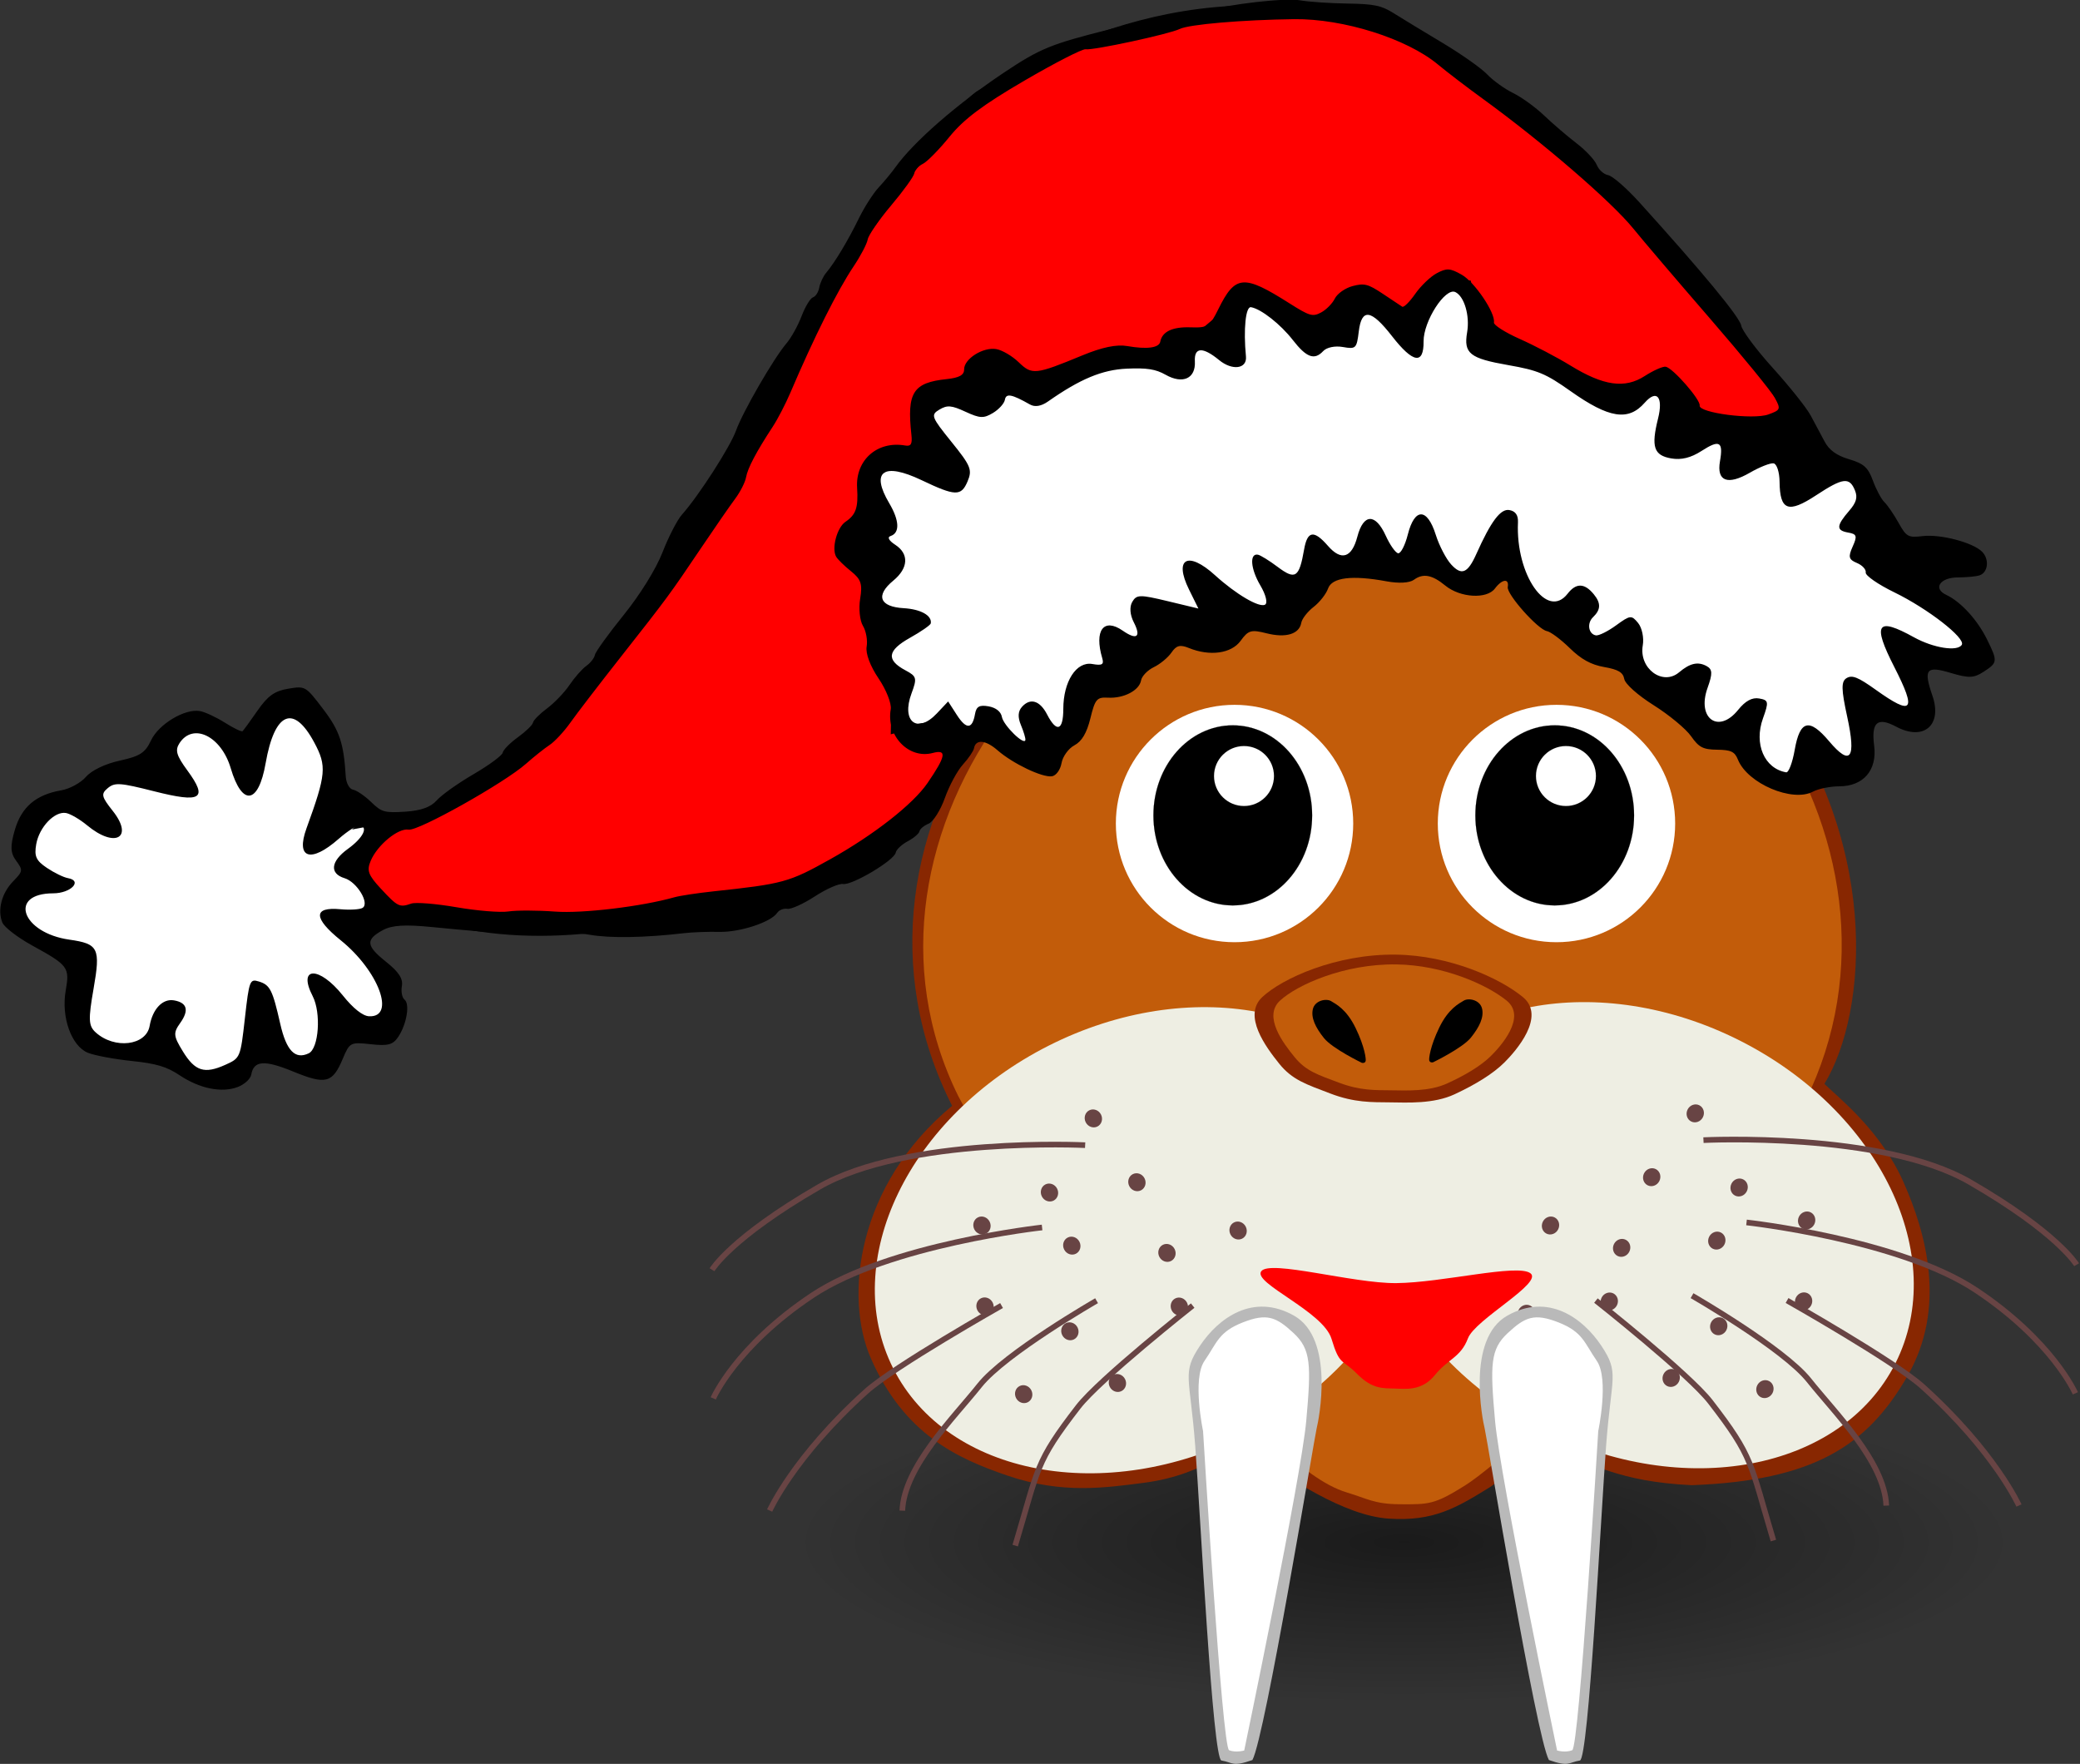
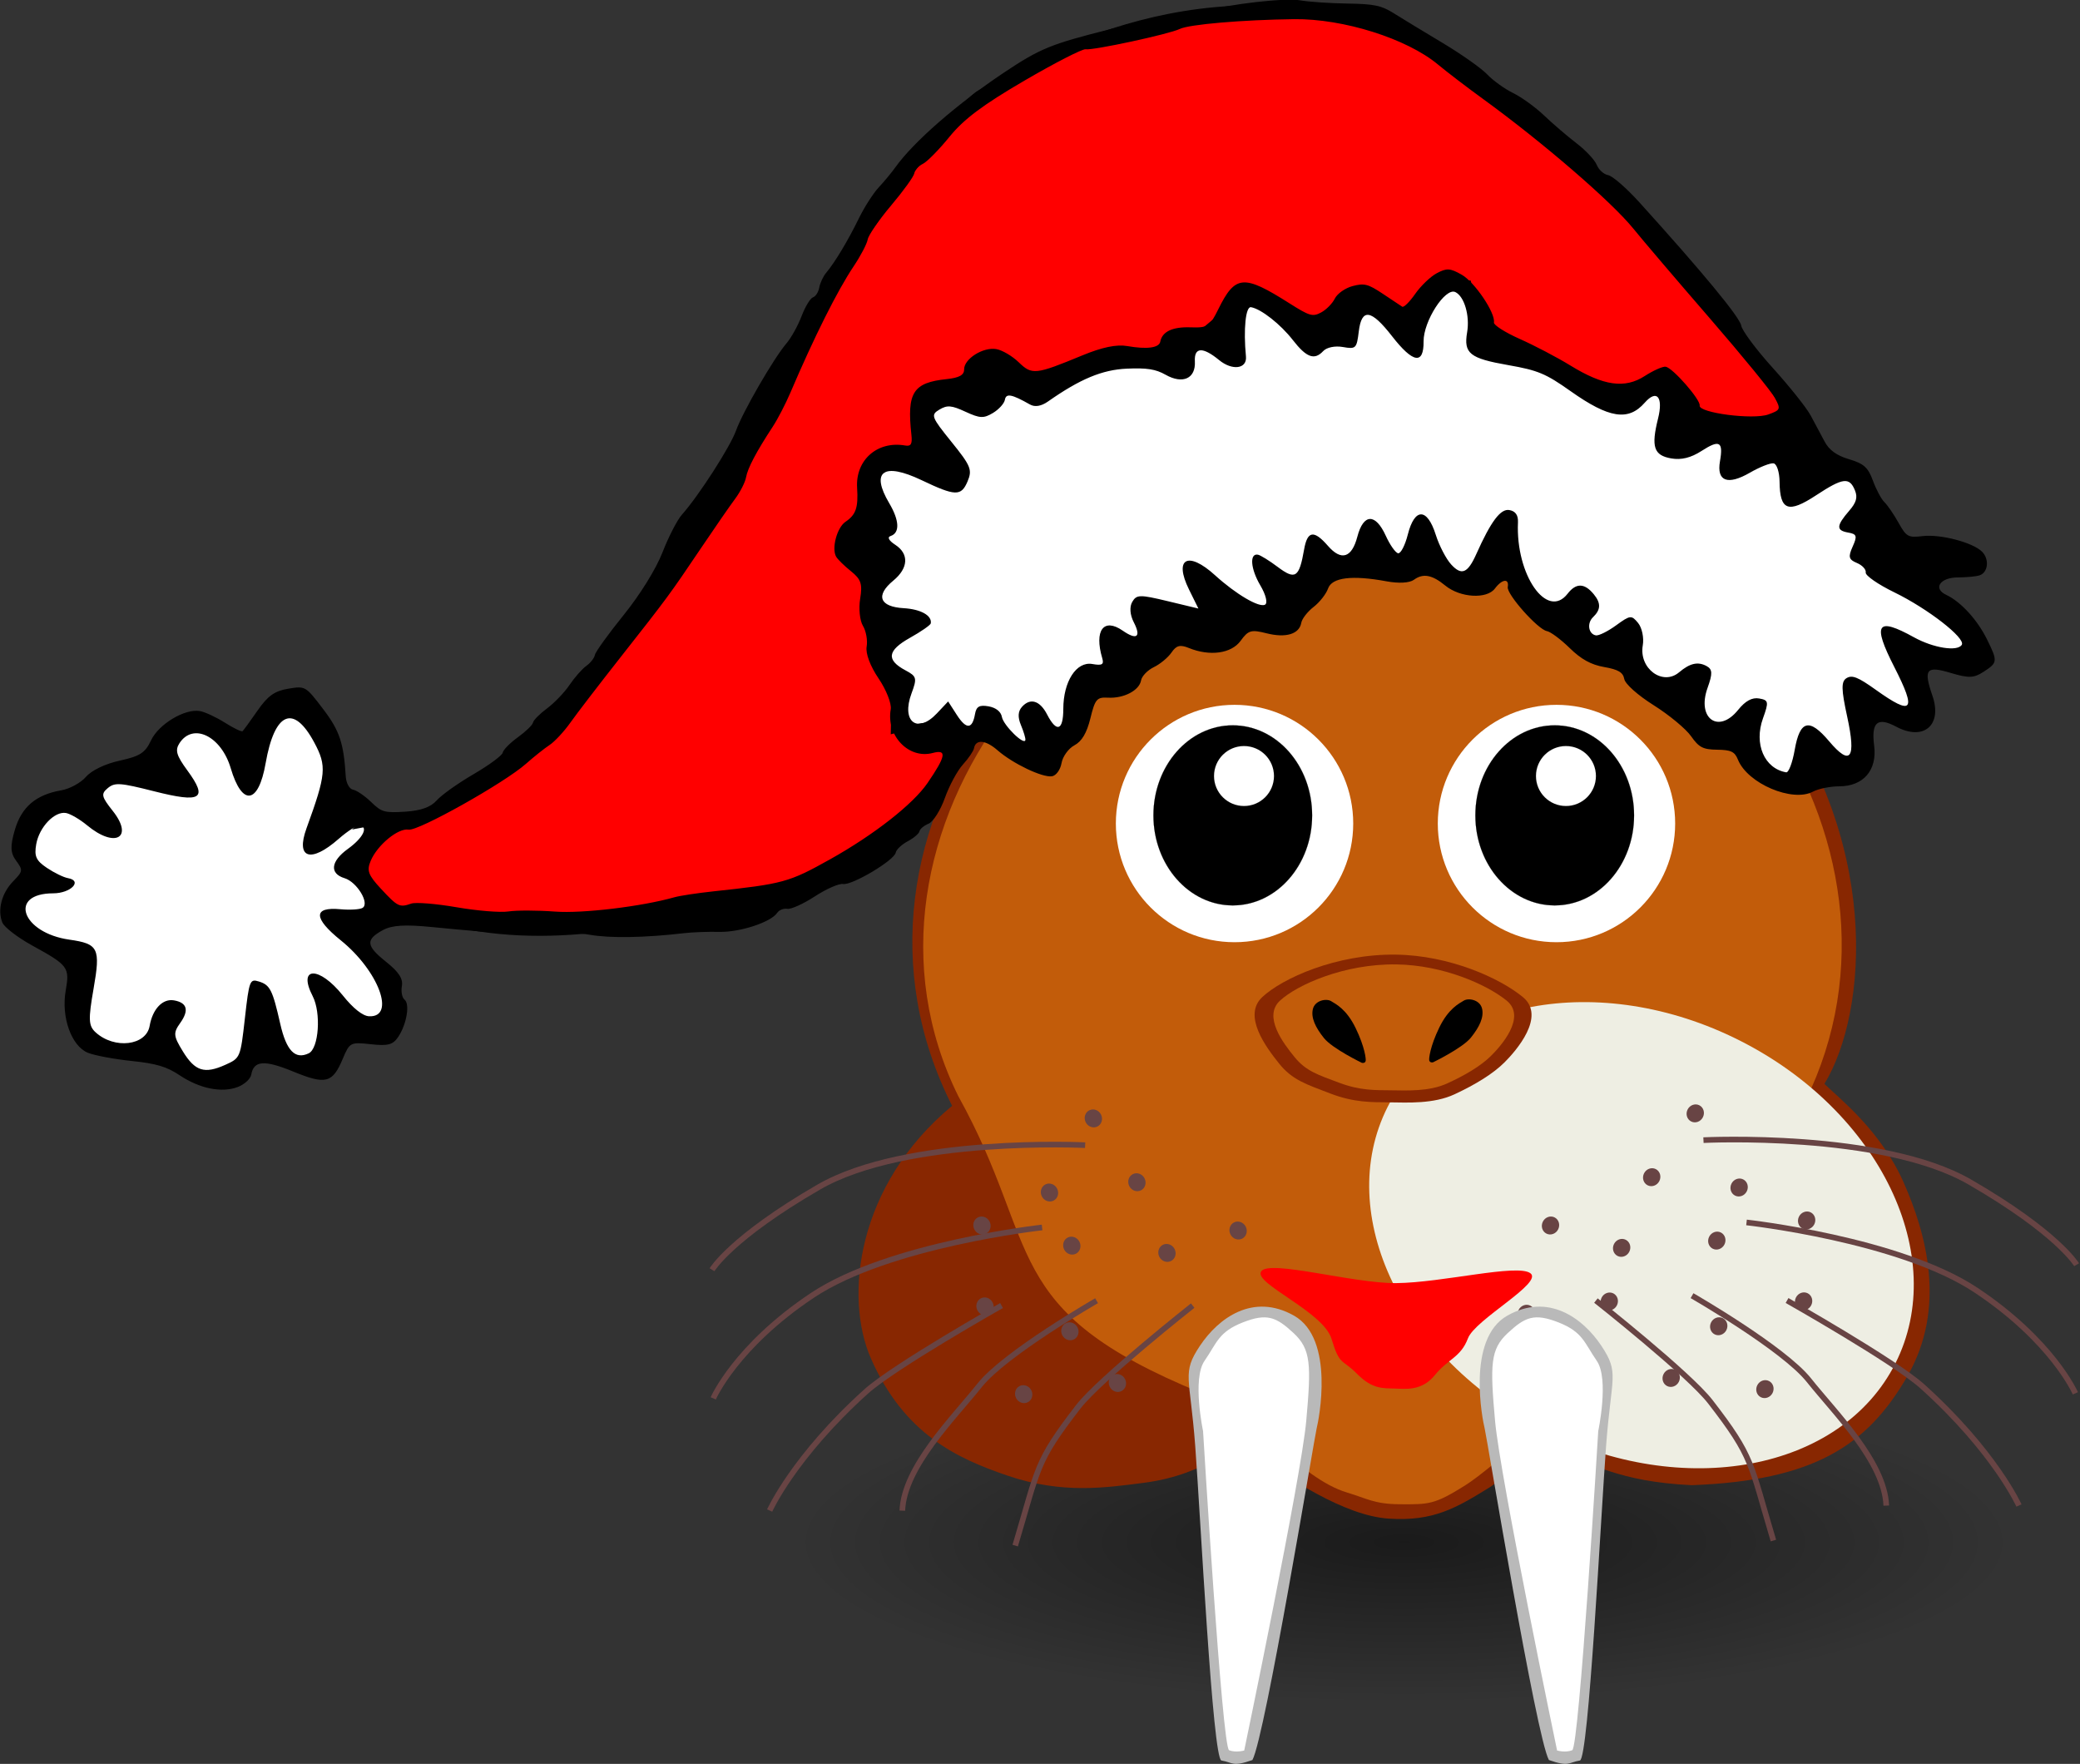
<svg xmlns="http://www.w3.org/2000/svg" id="svg1307" viewBox="0 0 553.69 469.5" version="1.1">
  <rect x="0" y="0" width="553.69" height="469.5" fill="#333333" stroke="none" />
  <defs id="defs1309">
    <radialGradient id="radialGradient3279" gradientUnits="userSpaceOnUse" cy="37.75" cx="-6" gradientTransform="matrix(1 0 0 .268 0 27.638)" r="14">
      <stop id="stop2307-7-6-6-4" offset="0" />
      <stop id="stop2309-1-2-7-0" stop-opacity="0" offset="1" />
    </radialGradient>
  </defs>
  <g id="layer1" transform="translate(-650.35 659.35)">
    <g id="g3201">
      <g id="g4987">
        <path id="path5044-1-8-7-1" opacity=".485" style="color:#000000" d="m8 37.75c0 2.071-6.268 3.75-14 3.75s-14-1.679-14-3.75 6.268-3.75 14-3.75 14 1.679 14 3.75z" fill-rule="evenodd" transform="matrix(11.615 0 0 11.443 1093.8 -680.87)" fill="url(#radialGradient3279)" />
        <path id="path5050-8" style="color:#000000" fill-rule="evenodd" fill="#882701" d="m1136-370.85c4.179 4.049 15.016 12.502 21.077 26.202 5.939 13.425 11.594 33.245 0.984 51.657-10.698 18.565-25.079 27.737-57.323 28.958-20.021-0.946-25.72-5.929-36.656-8.582-13.244-3.213-10.483 5-17.157 9.13-8.907 5.512-14.976 9.13-26.838 8.36-11.862-0.77-26.676-10.715-36.394-17.515-5.434-3.802-10.503 5.678-29.169 8.019-9.761 1.224-21.35 3.04-36.001-1.963-13.363-4.563-27.522-11.024-36.367-31.26-7.088-16.218-3.844-46.012 21.648-67.163-36.655-72.327 26.359-157.74 119.31-160.18 51.07 3.952 79.04 25.364 96.377 47.666 31.965 41.12 28.098 87.658 16.514 106.67z" />
        <path id="path5050-8-0" style="color:#000000" fill-rule="evenodd" fill="#c25c0a" d="m1130.9-366.22c5.864 43.678-27.336 64.376-56.339 76.128-7.933 3.214-26.147 21.081-34.256 26.156-8.109 5.075-9.55 5.036-17.429 4.975-6.701-0.052-8.621-1.524-13.96-3.124-12.69-3.803-24.707-20.727-38.841-26.517-54.203-22.206-42.243-38.7-64.654-79.031-34.013-69.014 29.822-153.54 114.78-153.54 84.954 0 144.72 85.941 110.7 154.96z" />
        <g id="g5058-1-5-0-5" transform="matrix(3.106 0 0 3.106 1131.6 -518.14)">
          <path id="path5060-6-7-9-7" transform="matrix(.178 0 0 .178 -42.905 -80.331)" fill="#fff" d="m177.14 592.36c0 31.559-25.584 57.143-57.143 57.143s-57.143-25.584-57.143-57.143 25.584-57.143 57.143-57.143 57.143 25.584 57.143 57.143z" />
          <path id="path5062-8-8-5-6" stroke-width=".1" stroke="#000" transform="matrix(.119 0 0 .135 -35.976 -55.558)" d="m177.14 592.36c0 31.559-25.584 57.143-57.143 57.143s-57.143-25.584-57.143-57.143 25.584-57.143 57.143-57.143 57.143 25.584 57.143 57.143z" />
          <path id="path5064-5-2-8-1" d="m177.14 592.36c0 31.559-25.584 57.143-57.143 57.143s-57.143-25.584-57.143-57.143 25.584-57.143 57.143-57.143 57.143 25.584 57.143 57.143z" transform="matrix(.045 0 0 .045 -26.134 -5.617)" stroke="#000" stroke-width=".1" fill="#fff" />
        </g>
        <g id="g5066-7-7-9-8" transform="matrix(3.106 0 0 3.106 1045.9 -518.14)">
          <path id="path5068-6-8-0-9" transform="matrix(.178 0 0 .178 -42.905 -80.331)" fill="#fff" d="m177.14 592.36c0 31.559-25.584 57.143-57.143 57.143s-57.143-25.584-57.143-57.143 25.584-57.143 57.143-57.143 57.143 25.584 57.143 57.143z" />
          <path id="path5070-1-0-0-2" stroke-width=".1" stroke="#000" transform="matrix(.119 0 0 .135 -35.976 -55.558)" d="m177.14 592.36c0 31.559-25.584 57.143-57.143 57.143s-57.143-25.584-57.143-57.143 25.584-57.143 57.143-57.143 57.143 25.584 57.143 57.143z" />
          <path id="path5072-8-2-0-7" d="m177.14 592.36c0 31.559-25.584 57.143-57.143 57.143s-57.143-25.584-57.143-57.143 25.584-57.143 57.143-57.143 57.143 25.584 57.143 57.143z" transform="matrix(.045 0 0 .045 -26.134 -5.617)" stroke="#000" stroke-width=".1" fill="#fff" />
        </g>
        <g id="g4554" transform="matrix(.893 -.451 .451 .893 255.82 405.86)">
-           <path id="path3201-7-0-7-9" fill-rule="evenodd" fill="#eeeee3" d="m1031.4-340.5c0 32.024-33.905 58.014-75.682 58.014-41.776 0-75.681-25.99-75.681-58.014s33.905-58.014 75.681-58.014 75.682 25.99 75.682 58.014z" />
          <path id="path4873" transform="translate(332.53 -779.83)" fill="#684444" d="m588.01 416.02c0 1.333-1.021 2.414-2.28 2.414s-2.28-1.081-2.28-2.414 1.021-2.414 2.28-2.414 2.28 1.081 2.28 2.414z" />
          <path id="path4873-8" transform="translate(323.55 -760.25)" fill="#684444" d="m588.01 416.02c0 1.333-1.021 2.414-2.28 2.414s-2.28-1.081-2.28-2.414 1.021-2.414 2.28-2.414 2.28 1.081 2.28 2.414z" />
          <path id="path4873-3" transform="translate(340.72 -744.16)" fill="#684444" d="m588.01 416.02c0 1.333-1.021 2.414-2.28 2.414s-2.28-1.081-2.28-2.414 1.021-2.414 2.28-2.414 2.28 1.081 2.28 2.414z" />
          <path id="path4873-80" transform="translate(322.21 -734.77)" fill="#684444" d="m588.01 416.02c0 1.333-1.021 2.414-2.28 2.414s-2.28-1.081-2.28-2.414 1.021-2.414 2.28-2.414 2.28 1.081 2.28 2.414z" />
          <path id="path4873-37" transform="translate(345.81 -726.18)" fill="#684444" d="m588.01 416.02c0 1.333-1.021 2.414-2.28 2.414s-2.28-1.081-2.28-2.414 1.021-2.414 2.28-2.414 2.28 1.081 2.28 2.414z" />
-           <path id="path4873-7" transform="translate(364.05 -712.23)" fill="#684444" d="m588.01 416.02c0 1.333-1.021 2.414-2.28 2.414s-2.28-1.081-2.28-2.414 1.021-2.414 2.28-2.414 2.28 1.081 2.28 2.414z" />
-           <path id="path4873-9" transform="translate(369.69 -736.91)" fill="#684444" d="m588.01 416.02c0 1.333-1.021 2.414-2.28 2.414s-2.28-1.081-2.28-2.414 1.021-2.414 2.28-2.414 2.28 1.081 2.28 2.414z" />
          <path id="path4873-2" transform="translate(351.45 -764.27)" fill="#684444" d="m588.01 416.02c0 1.333-1.021 2.414-2.28 2.414s-2.28-1.081-2.28-2.414 1.021-2.414 2.28-2.414 2.28 1.081 2.28 2.414z" />
          <path id="path4873-6" transform="translate(373.18 -751.13)" fill="#684444" d="m588.01 416.02c0 1.333-1.021 2.414-2.28 2.414s-2.28-1.081-2.28-2.414 1.021-2.414 2.28-2.414 2.28 1.081 2.28 2.414z" />
          <path id="path4873-82" transform="translate(352.52 -779.56)" fill="#684444" d="m588.01 416.02c0 1.333-1.021 2.414-2.28 2.414s-2.28-1.081-2.28-2.414 1.021-2.414 2.28-2.414 2.28 1.081 2.28 2.414z" />
          <path id="path4873-67" transform="translate(374.52 -771.52)" fill="#684444" d="m588.01 416.02c0 1.333-1.021 2.414-2.28 2.414s-2.28-1.081-2.28-2.414 1.021-2.414 2.28-2.414 2.28 1.081 2.28 2.414z" />
          <path id="path4873-0" transform="translate(371.83 -791.9)" fill="#684444" d="m588.01 416.02c0 1.333-1.021 2.414-2.28 2.414s-2.28-1.081-2.28-2.414 1.021-2.414 2.28-2.414 2.28 1.081 2.28 2.414z" />
          <path id="path4873-803" transform="translate(387.93 -724.04)" fill="#684444" d="m588.01 416.02c0 1.333-1.021 2.414-2.28 2.414s-2.28-1.081-2.28-2.414 1.021-2.414 2.28-2.414 2.28 1.081 2.28 2.414z" />
          <path id="path4873-5" transform="translate(392.76 -747.91)" fill="#684444" d="m588.01 416.02c0 1.333-1.021 2.414-2.28 2.414s-2.28-1.081-2.28-2.414 1.021-2.414 2.28-2.414 2.28 1.081 2.28 2.414z" />
          <g id="g5154-7" stroke="#684444" stroke-width="1.5" fill="none" transform="matrix(-1 0 0 1 2324 35.561)">
            <path id="path5144-4" d="m1371.6-406.07s41.351-23.521 68.286-22.003c26.935 1.518 35.281 6.829 35.281 6.829" />
            <path id="path5146-1" d="m1391.7-391.69s38.395-14.365 62.711-11.43c24.316 2.935 35.89 12.571 35.89 12.571" />
            <path id="path5148-2" transform="translate(620.46 -827.33)" d="m790.23 449.32s32.82 1.536 42.489 4.173c25.038 6.829 37.178 16.692 37.178 16.692" />
            <path id="path5150-5" d="m1365.3-355.07s30.906 6.294 39.326 10.314c16.938 8.088 16.636 9.575 31.616 25.394" />
            <path id="path5152-9" transform="translate(620.46 -827.33)" d="m767.08 459.57s28.073 1.518 37.937 6.07c9.864 4.552 27.694 10.243 33.384 20.486" />
          </g>
        </g>
        <g id="g4554-0" transform="matrix(-.893 -.451 -.451 .893 1787.2 404.52)">
          <path id="path3201-7-0-7-9-2" fill-rule="evenodd" fill="#eeeee3" d="m1031.4-340.5c0 32.024-33.905 58.014-75.682 58.014-41.776 0-75.681-25.99-75.681-58.014s33.905-58.014 75.681-58.014 75.682 25.99 75.682 58.014z" />
          <path id="path4873-64" transform="translate(332.53 -779.83)" fill="#684444" d="m588.01 416.02c0 1.333-1.021 2.414-2.28 2.414s-2.28-1.081-2.28-2.414 1.021-2.414 2.28-2.414 2.28 1.081 2.28 2.414z" />
          <path id="path4873-8-7" transform="translate(323.55 -760.25)" fill="#684444" d="m588.01 416.02c0 1.333-1.021 2.414-2.28 2.414s-2.28-1.081-2.28-2.414 1.021-2.414 2.28-2.414 2.28 1.081 2.28 2.414z" />
          <path id="path4873-3-2" transform="translate(340.72 -744.16)" fill="#684444" d="m588.01 416.02c0 1.333-1.021 2.414-2.28 2.414s-2.28-1.081-2.28-2.414 1.021-2.414 2.28-2.414 2.28 1.081 2.28 2.414z" />
          <path id="path4873-80-3" transform="translate(322.21 -734.77)" fill="#684444" d="m588.01 416.02c0 1.333-1.021 2.414-2.28 2.414s-2.28-1.081-2.28-2.414 1.021-2.414 2.28-2.414 2.28 1.081 2.28 2.414z" />
          <path id="path4873-37-9" transform="translate(345.81 -726.18)" fill="#684444" d="m588.01 416.02c0 1.333-1.021 2.414-2.28 2.414s-2.28-1.081-2.28-2.414 1.021-2.414 2.28-2.414 2.28 1.081 2.28 2.414z" />
          <path id="path4873-7-6" transform="translate(364.05 -712.23)" fill="#684444" d="m588.01 416.02c0 1.333-1.021 2.414-2.28 2.414s-2.28-1.081-2.28-2.414 1.021-2.414 2.28-2.414 2.28 1.081 2.28 2.414z" />
          <path id="path4873-9-3" transform="translate(369.69 -736.91)" fill="#684444" d="m588.01 416.02c0 1.333-1.021 2.414-2.28 2.414s-2.28-1.081-2.28-2.414 1.021-2.414 2.28-2.414 2.28 1.081 2.28 2.414z" />
          <path id="path4873-2-2" transform="translate(351.45 -764.27)" fill="#684444" d="m588.01 416.02c0 1.333-1.021 2.414-2.28 2.414s-2.28-1.081-2.28-2.414 1.021-2.414 2.28-2.414 2.28 1.081 2.28 2.414z" />
          <path id="path4873-6-5" transform="translate(373.18 -751.13)" fill="#684444" d="m588.01 416.02c0 1.333-1.021 2.414-2.28 2.414s-2.28-1.081-2.28-2.414 1.021-2.414 2.28-2.414 2.28 1.081 2.28 2.414z" />
          <path id="path4873-82-8" transform="translate(352.52 -779.56)" fill="#684444" d="m588.01 416.02c0 1.333-1.021 2.414-2.28 2.414s-2.28-1.081-2.28-2.414 1.021-2.414 2.28-2.414 2.28 1.081 2.28 2.414z" />
          <path id="path4873-67-6" transform="translate(374.52 -771.52)" fill="#684444" d="m588.01 416.02c0 1.333-1.021 2.414-2.28 2.414s-2.28-1.081-2.28-2.414 1.021-2.414 2.28-2.414 2.28 1.081 2.28 2.414z" />
          <path id="path4873-0-3" transform="translate(371.83 -791.9)" fill="#684444" d="m588.01 416.02c0 1.333-1.021 2.414-2.28 2.414s-2.28-1.081-2.28-2.414 1.021-2.414 2.28-2.414 2.28 1.081 2.28 2.414z" />
          <path id="path4873-803-0" transform="translate(387.93 -724.04)" fill="#684444" d="m588.01 416.02c0 1.333-1.021 2.414-2.28 2.414s-2.28-1.081-2.28-2.414 1.021-2.414 2.28-2.414 2.28 1.081 2.28 2.414z" />
          <path id="path4873-5-4" transform="translate(392.76 -747.91)" fill="#684444" d="m588.01 416.02c0 1.333-1.021 2.414-2.28 2.414s-2.28-1.081-2.28-2.414 1.021-2.414 2.28-2.414 2.28 1.081 2.28 2.414z" />
          <g id="g5154-7-2" stroke="#684444" stroke-width="1.5" fill="none" transform="matrix(-1 0 0 1 2324 35.561)">
            <path id="path5144-4-31" d="m1371.6-406.07s41.351-23.521 68.286-22.003c26.935 1.518 35.281 6.829 35.281 6.829" />
            <path id="path5146-1-5" d="m1391.7-391.69s38.395-14.365 62.711-11.43c24.316 2.935 35.89 12.571 35.89 12.571" />
            <path id="path5148-2-4" transform="translate(620.46 -827.33)" d="m790.23 449.32s32.82 1.536 42.489 4.173c25.038 6.829 37.178 16.692 37.178 16.692" />
            <path id="path5150-5-4" d="m1365.3-355.07s30.906 6.294 39.326 10.314c16.938 8.088 16.636 9.575 31.616 25.394" />
            <path id="path5152-9-5" transform="translate(620.46 -827.33)" d="m767.08 459.57s28.073 1.518 37.937 6.07c9.864 4.552 27.694 10.243 33.384 20.486" />
          </g>
        </g>
-         <path id="path3919-9-5-4-2" fill="#f00" d="m1021.5-289.76c-2.981-0.086-5.882 0.182-9.903-3.904-4.021-4.086-4.6-2.018-6.805-9.33-2.205-7.312-20.992-14.823-18.706-17.976 2.286-3.153 24.385 3.253 35.916 3.151 12.321-0.109 32.213-5.211 35.73-2.634 3.516 2.576-14.716 12.279-16.625 17.348-1.91 5.069-5.293 5.44-8.798 9.773-3.504 4.333-7.857 3.656-10.809 3.572z" />
+         <path id="path3919-9-5-4-2" fill="#f00" d="m1021.5-289.76c-2.981-0.086-5.882 0.182-9.903-3.904-4.021-4.086-4.6-2.018-6.805-9.33-2.205-7.312-20.992-14.823-18.706-17.976 2.286-3.153 24.385 3.253 35.916 3.151 12.321-0.109 32.213-5.211 35.73-2.634 3.516 2.576-14.716 12.279-16.625 17.348-1.91 5.069-5.293 5.44-8.798 9.773-3.504 4.333-7.857 3.656-10.809 3.572" />
        <path id="path3919-9-5-4-6" fill="#882701" d="m1020.3-365.93c-4.754-0.051-9.381 0.109-15.794-2.346-6.414-2.455-10.148-3.596-13.665-7.989-3.516-4.394-9.753-12.735-4.487-17.68 5.266-4.946 19.668-11.54 35.645-11.307 14.141 0.206 27.523 6.173 33.745 11.307 6.221 5.134-1.83 14.303-4.876 17.349-3.046 3.046-7.739 5.917-13.328 8.521-5.589 2.604-12.531 2.197-17.239 2.146z" />
        <path id="path3919-9-5-4" fill="#c25c0a" d="m1020.6-369.14c-4.133-0.044-8.156 0.093-13.731-1.999-5.576-2.092-8.823-3.064-11.88-6.808-3.057-3.744-8.479-10.852-3.901-15.067 4.578-4.215 17.099-9.834 30.989-9.635 12.294 0.176 23.928 5.26 29.337 9.635 5.409 4.375-1.591 12.188-4.239 14.784-2.648 2.596-6.729 5.042-11.588 7.261-4.859 2.219-10.894 1.872-14.988 1.829z" />
        <path id="path4668" d="m1012.9-376.44s-7.867-3.793-10.115-6.603c-2.248-2.81-3.512-5.409-2.95-7.727 0.562-2.318 3.583-2.88 4.847-2.107s4.074 2.107 6.533 7.165c2.459 5.058 2.81 8.359 2.669 8.781-0.141 0.421-0.421 0.562-0.983 0.492z" />
        <path id="path4668-6" d="m1031.8-376.58s7.867-3.793 10.115-6.603c2.248-2.81 3.512-5.409 2.95-7.727-0.562-2.318-3.583-2.88-4.847-2.107s-4.074 2.107-6.533 7.165c-2.459 5.058-2.81 8.359-2.669 8.781 0.141 0.421 0.421 0.562 0.983 0.492z" />
        <g id="g4792" transform="translate(0 -.441)">
          <g id="g4787">
            <g id="g5071" transform="translate(-307.92 47.492)">
              <path id="path5051" fill="#b9b9b9" d="m1277.7-348.2c-4.899 7.351-2.663 7.989-1.264 26.693s4.644 83.32 6.974 83.707c3.088 0.512 2.836 1.775 8.246-0.127 3.428-6.308 16.552-86.175 17.104-88.282 0.552-2.107 4.913-23.797-6.005-29.987-10.919-6.191-20.155 0.646-25.053 7.997z" />
              <path id="path5051-7" fill="#fff" d="m1278.9-344.16c-3.318 4.809-0.378 18.676-0.378 18.676s5.07 84.234 6.932 84.951c1.862 0.717 4.024 0.064 4.024 0.064s15.161-72.692 16.508-87.702c1.347-15.01 1.273-19.079-3.367-23.398-4.64-4.319-7.107-5.364-13.556-2.826-6.45 2.538-6.844 5.426-10.162 10.234z" />
            </g>
          </g>
        </g>
        <g id="g4792-6" transform="matrix(-1 0 0 1 2046.4 -.441)">
          <g id="g4787-1">
            <g id="g5071-9" transform="translate(-307.92 47.492)">
              <path id="path5051-8" fill="#b9b9b9" d="m1277.7-348.2c-4.899 7.351-2.663 7.989-1.264 26.693s4.644 83.32 6.974 83.707c3.088 0.512 2.836 1.775 8.246-0.127 3.428-6.308 16.552-86.175 17.104-88.282 0.552-2.107 4.913-23.797-6.005-29.987-10.919-6.191-20.155 0.646-25.053 7.997z" />
              <path id="path5051-7-0" fill="#fff" d="m1278.9-344.16c-3.318 4.809-0.378 18.676-0.378 18.676s5.07 84.234 6.932 84.951c1.862 0.717 4.024 0.064 4.024 0.064s15.161-72.692 16.508-87.702c1.347-15.01 1.273-19.079-3.367-23.398-4.64-4.319-7.107-5.364-13.556-2.826-6.45 2.538-6.844 5.426-10.162 10.234z" />
            </g>
          </g>
        </g>
      </g>
      <g id="g3772" transform="matrix(1.293 .226 -.195 1.116 595.34 -1041.7)">
        <path id="path3770" d="m4.375 241.15 6.75-5.125 6.375-6.75 8.25-3.125 3.875-11 4.625-2 8.375 4.5 5.875-10 5.875-1.75 5.875 8.875 2.5 14.625 7.25-1.5 3.125 2.625-4 8.5 7.375 11.25-4.625 3.5 1.625 5 6.25 6.625 1.875 8.625-4.625 4.125-7.375-4.25 1.25 10.875-2.75 3.25-7-0.125-5.25-8.375-1.25 11.25-5 4.25-5.5 0.25-6.125-3.625-1.75-7.25-2.875 6.75-7.875 1.625-4.375-2.125-2.875-7.625-0.125-9.75-7.875-3.125-5.5-1.875-2.375-5.875 3.375-5.125-0.5-3-2.875-5.375z" transform="translate(123.16 269.73)" stroke="#000" stroke-width="1px" fill="#fff" />
        <path id="path3000" d="m185.25 189.02 5.5-6.75 5.75 4.25 6.25 2.5 3.75-7 2-5.25 0.25-6.5 5.25-3.25 9.25-13 7-2.75 6.25-3 6-2 4.75-4 5.25-10 11.25-3.25 4.5-0.5 4.25-3 7.5 4.25 4-0.25 3.25-8 5.5 7 7 6.75 12.5 4.75 8.25 3.75 6.75 5 8.25 6.25 6.5-0.25 4.25 6 6.5 3.25 7.5-5 7-2.75-2-12.75 1-2.75 7.25 3.25 4-3.25-5-12.75h10l4.25-2.75-6-7.25-13.75-8-9-18.5-3.75-3.75-21-4-13-1.75-4.75-5.75-2.5-0.5-5.75 5.5-27.75-8.25-4.25-3.5-3.25-7.25-4.5-2-3.25 2.5-3 10-0.75-0.5-7.5-4.25-4 0.5-2.5 8-4.75 1-13.75-6.5-1.75 1.5-0.5 12-6.5-0.75-4.5 2.75 0.25 3.75-11.75 2.75-10.75 5.75-4.75 3.75-7-2.5-2.75 6.5-7.75 0.5-3.75 2.75 3 12-4.5 1.75-4.75 1.75-1.75 5.75 2.25 7.25-2.25 6.25 5.75 3.25-1.5 10 4.75 13.25 4.5 5.25 1.25 8.25 4.75 4.25z" transform="translate(123.16 269.73)" stroke="#000" stroke-width="1px" fill="#fff" />
        <path id="path3698" d="m463.26 348.65c-3.51-8.232-56.071-68.571-97.143-74.286-41.175-5.729-70 26.429-75.714 31.429-5.714 5-27.857 62.857-27.857 62.857l-19.286 65-12.857 29.286-12.143 19.286-10 11.429-16.429 7.143s1.875-3.482 4.375 0.804-11.875 13.571 10.625 17.321c22.626 3.771 43.214-4.554 70-19.554s27.5-30.893 32.143-41.429c4.643-10.536-13.571-0.714-13.571-0.714l-1.429-10.714-6.429-14.286-7.143-30.714 7.143-7.857 4.286-3.571-3.571-10.714 50.714-21.429 11.429-15.714 16.429 6.429 5.714-11.429 12.143 5 5-11.429 5-0.714 4.286 12.857 30.714 7.857 5.714-7.143 6.429 8.571c-4.605-5.218 24.939 4.66 21.429-3.571z" fill-rule="evenodd" stroke="#000" stroke-width="1px" fill="#f00" />
        <path id="path2801" d="m176.9 566.02c1.222-0.856 2.223-2.376 2.223-3.378 0-3.384 2.098-3.991 8.312-2.407 6.947 1.772 8.226 1.094 9.423-4.997 0.793-4.035 0.948-4.171 5.089-4.472 3.495-0.254 4.444-0.765 5.223-2.815 1.245-3.273 1.219-8.092-0.048-8.875-0.55-0.34-1-1.711-1-3.046 0-1.746-1.125-3.138-4-4.954-4.576-2.889-4.921-4.309-1.75-7.208 1.664-1.521 4.204-2.225 9.75-2.702 14.153-1.217 21.504-2.25 24.315-3.419 1.548-0.644 4.884-1.171 7.412-1.171 4.21 0 11.12-1.538 18.773-4.179 1.65-0.569 4.814-1.351 7.031-1.736 4.129-0.718 9.965-4.328 10.889-6.737 0.284-0.741 1.134-1.348 1.888-1.348 0.754 0 3.036-1.8 5.072-4s4.376-4 5.2-4c1.826 0 9.42-7.566 9.42-9.385 0-0.718 0.9-2.119 2-3.115 1.1-0.995 2-2.253 2-2.795 0-0.542 0.7-1.497 1.556-2.123 0.856-0.626 1.917-3.6 2.357-6.61 0.44-3.01 1.538-6.822 2.438-8.472 0.9-1.65 1.64-3.536 1.643-4.191 0.011-2.226 2.012-2.441 4.763-0.511 3.526 2.474 9.908 4.545 11.784 3.825 0.811-0.311 1.459-1.838 1.459-3.436 0-1.583 0.878-3.671 1.952-4.643 1.349-1.22 2.044-3.354 2.25-6.905 0.269-4.627 0.548-5.173 2.798-5.48 3.184-0.435 6-2.933 6-5.324 0-1.02 0.941-2.638 2.091-3.595 1.15-0.957 2.507-2.8 3.015-4.095 0.726-1.851 1.434-2.227 3.311-1.756 4.507 1.131 8.697-0.433 10.1-3.77 1.157-2.752 1.691-3.052 4.94-2.772 4.005 0.345 6.542-1.143 6.542-3.836 0-0.958 0.856-2.831 1.902-4.161s2.059-3.511 2.25-4.848c0.392-2.739 4.309-4.119 11.473-4.042 2.497 0.027 4.617-0.549 5.372-1.459 1.595-1.922 3.463-1.903 6.467 0.065 3.396 2.225 8.779 1.517 10.023-1.319 1.1-2.508 2.513-2.995 2.513-0.866 0 1.712 7.504 8.616 9.365 8.616 0.748 0 3.058 1.35 5.135 3 2.697 2.143 4.859 3 7.57 3 2.886 0 3.944 0.468 4.415 1.952 0.355 1.12 3.262 3.207 6.817 4.894 3.409 1.618 7.245 4.158 8.525 5.644 1.964 2.28 2.854 2.604 5.696 2.071 2.768-0.519 3.568-0.259 4.486 1.457 2.752 5.142 12.38 7.748 16.12 4.364 0.983-0.89 3.252-1.917 5.042-2.284 4.851-0.992 7.052-5.286 5.558-10.843-1.422-5.291-0.339-6.817 3.739-5.267 6.004 2.283 9.222-2.22 6.166-8.628-2.756-5.78-2.309-6.725 2.846-6.018 3.778 0.518 4.798 0.274 6.5-1.553 2.547-2.734 2.531-3.017-0.415-7.685-2.622-4.153-6.539-7.644-9.705-8.649-2.925-0.928-1.829-3.778 1.733-4.506 1.695-0.347 3.604-0.954 4.244-1.349 1.619-1.001 1.453-4.115-0.298-5.568-2.138-1.775-8.936-2.439-12.444-1.216-2.816 0.982-3.214 0.821-5.283-2.128-1.231-1.754-2.821-3.639-3.533-4.189-0.712-0.55-2.079-2.575-3.037-4.5-1.427-2.866-2.425-3.591-5.513-4-2.604-0.345-4.306-1.302-5.5-3.093-0.951-1.426-2.629-3.909-3.729-5.518-1.1-1.609-5.229-5.843-9.175-9.407-3.946-3.565-7.463-7.415-7.814-8.555-0.579-1.878-9.552-10.765-24.607-24.369-3.078-2.781-6.325-5.057-7.215-5.057-0.89 0-2.078-0.86-2.641-1.911-0.562-1.051-2.716-2.932-4.785-4.18s-5.418-3.55-7.441-5.116c-2.023-1.566-5.173-3.346-7-3.956-1.827-0.61-4.447-2.078-5.822-3.261s-5.875-3.649-10-5.479c-4.125-1.83-8.972-4.026-10.771-4.881-2.768-1.315-4.248-1.374-9.615-0.385-3.489 0.643-7.79 1.169-9.558 1.169-3.135 0-13.893 3.674-19.21 6.559-1.46 0.792-3.276 1.441-4.036 1.441-0.76 0-6.991 2.896-13.847 6.436-11.199 5.782-13.184 7.23-19.548 14.25-8.244 9.094-15.688 19.741-18.397 26.314-0.567 1.375-1.753 3.78-2.636 5.344-0.883 1.564-2.184 5.164-2.891 8-1.383 5.546-3.232 11.101-4.624 13.892-0.476 0.955-0.866 2.616-0.866 3.691s-0.411 2.208-0.913 2.519c-0.502 0.31-1.23 2.474-1.618 4.809-0.388 2.335-1.32 5.446-2.07 6.913-2.034 3.975-6.345 17.609-7.04 22.261-0.596 3.994-5.184 16.599-7.867 21.615-0.748 1.399-1.902 5.674-2.564 9.5-0.709 4.1-2.994 10.695-5.565 16.064-2.399 5.009-4.362 9.699-4.362 10.421 0 0.722-0.601 2.024-1.335 2.892-0.734 0.868-1.942 3.154-2.683 5.079-0.741 1.925-2.39 4.772-3.665 6.327s-2.317 3.29-2.317 3.856-1.125 2.366-2.5 4-2.5 3.516-2.5 4.182c0 0.666-2.285 3.444-5.079 6.173s-5.696 6.135-6.451 7.569c-0.939 1.782-2.795 3.005-5.868 3.865-4.124 1.155-4.717 1.084-7.183-0.856-1.479-1.163-3.294-2.115-4.035-2.115-0.74 0-1.6-1.238-1.911-2.75-1.572-7.659-2.831-10.356-6.843-14.664-4.356-4.678-4.387-4.691-7.748-3.319-2.618 1.068-3.816 2.482-5.341 6.305-1.082 2.711-2.102 5.121-2.266 5.357-0.165 0.236-1.884-0.326-3.821-1.25-1.937-0.924-4.372-1.679-5.411-1.679-3.095 0-7.771 4.689-8.732 8.757-0.742 3.139-1.638 4.102-5.557 5.964-2.78 1.321-5.278 3.391-6.166 5.109-0.821 1.589-2.82 3.438-4.442 4.109-4.929 2.042-7.382 5.466-7.92 11.056-0.381 3.965-0.092 5.496 1.335 7.073 1.724 1.905 1.731 2.167 0.13 4.877-1.889 3.197-2.184 7.266-0.726 9.991 0.531 0.992 3.569 2.836 6.75 4.098 7.943 3.15 8.284 3.526 8.284 9.129 0 6.295 3.077 12.568 6.598 13.452 1.416 0.355 5.466 0.414 9 0.13 5.058-0.406 7.214-0.114 10.125 1.37 4.496 2.292 9.072 2.417 12.054 0.329zm-12.255-6.003c-2.426-3.18-2.588-3.867-1.522-6.44 1.375-3.32 0.695-5-2.024-5-2.333 0-3.976 2.85-3.976 6.899 0 4.715-6.199 6.874-10.559 3.678-1.661-1.218-1.941-2.665-1.941-10.035 0-9.651-0.587-10.58-6.539-10.361-9.77 0.36-13.899-8.219-4.846-10.07 3.505-0.717 5.494-4.11 2.409-4.11-0.893 0-2.951-0.687-4.573-1.526-2.417-1.25-2.95-2.16-2.95-5.035 0-4.086 2.513-8.442 4.865-8.433 0.899 0.004 2.985 0.901 4.635 1.993 6.402 4.24 9.832 1.002 4.628-4.368-2.765-2.852-2.977-3.455-1.791-5.077 1.194-1.633 2.25-1.762 9.376-1.14 9.857 0.86 11.076-0.42 5.891-6.187-2.708-3.012-3.188-4.164-2.501-6 2.001-5.345 8.085-3.292 11.102 3.746 3.613 8.43 6.797 7.244 6.797-2.531 0-12.273 3.514-14.916 9.009-6.774 3.337 4.944 3.47 6.824 1.428 20.168-1.136 7.424 2.062 7.947 6.803 1.113 1.507-2.172 3.195-3.95 3.75-3.95 1.805 0 1.068 2.777-1.567 5.908-3.004 3.57-2.853 6.456 0.361 6.915 2.622 0.374 5.966 4.837 4.614 6.157-0.494 0.483-2.47 1.022-4.391 1.199-5.524 0.508-5.09 3.153 1.174 7.167 8.638 5.535 13.755 15.662 8.307 16.442-1.275 0.183-3.452-1.189-5.953-3.75-5.767-5.906-10.122-4.912-6.005 1.371 2.303 3.514 3.055 11.859 1.208 13.392-2.478 2.057-4.561 0.304-6.708-5.643-2.736-7.582-3.393-8.606-5.748-8.959-1.922-0.288-1.99 0.113-1.521 9.077 0.486 9.301 0.468 9.397-2.272 11.552-3.854 3.032-5.833 2.726-8.97-1.387zm33.924-45.622c-3.048-2.676-3.531-3.642-3.043-6.084 0.788-3.938 4.343-8.734 6.475-8.734 1.973 0 17.496-14.671 21.161-20 1.324-1.925 3.149-4.31 4.055-5.3 0.906-0.99 2.42-3.69 3.365-6 0.944-2.31 4.436-10.05 7.759-17.2 7.269-15.643 7.621-16.46 12.26-28.5 2.013-5.225 4.304-10.978 5.092-12.784 0.788-1.806 1.432-4.249 1.432-5.429 0-2.163 1.167-6.348 3.567-12.787 0.717-1.925 1.76-5.75 2.317-8.5 2.819-13.919 5.845-25.618 8.245-31.883 1.029-2.686 1.871-5.735 1.871-6.775s1.575-5.019 3.5-8.842c1.925-3.822 3.5-7.581 3.5-8.353 0-0.771 0.624-1.921 1.388-2.554 0.763-0.633 2.738-3.951 4.388-7.372 2.234-4.633 5.546-8.71 12.972-15.971 5.484-5.362 10.498-9.75 11.14-9.75 1.527 0 16.172-6.884 18.112-8.514 1.715-1.441 12.228-4.661 22.5-6.891 9.806-2.129 23.197-0.063 30.316 4.677 2.026 1.349 6.609 4.11 10.184 6.136 13.426 7.606 29.296 18.597 34.588 23.954 2.248 2.276 10.519 10.213 18.379 17.638 7.86 7.425 15.004 14.581 15.876 15.902 1.501 2.274 1.458 2.487-0.821 4-2.848 1.892-14.023 2.456-14.023 0.708 0-1.379-6.659-7.61-8.132-7.61-0.586 0-2.326 1.35-3.868 3-3.535 3.784-7.894 3.949-15.228 0.574-2.9-1.334-7.86-3.176-11.022-4.093-3.163-0.917-5.75-2.163-5.75-2.77 0-2.254-5.245-8.569-8.098-9.751-2.554-1.058-3.234-0.969-5.034 0.659-1.145 1.035-2.765 3.588-3.6 5.673s-1.799 3.649-2.143 3.474c-0.344-0.175-2.305-1.173-4.359-2.219-3.267-1.664-4.052-1.731-6.277-0.54-1.399 0.749-2.796 2.37-3.106 3.604-0.31 1.234-1.325 2.932-2.256 3.775-1.529 1.383-2.174 1.302-6.66-0.845-10.182-4.872-11.802-4.378-13.997 4.266-1.106 4.357-1.461 4.738-4.935 5.304-3.608 0.587-5.488 2.131-5.52 4.534-0.02 1.49-2.383 2.357-6.426 2.357-2.211 0-4.977 1.27-8.668 3.979-8.707 6.392-9.358 6.608-12.485 4.149-1.488-1.171-3.7-2.128-4.916-2.128-2.721 0-6.125 3.578-5.723 6.015 0.211 1.281-0.69 2.125-3.129 2.93-6.623 2.186-7.525 4.704-5.123 14.305 0.531 2.124 0.331 2.75-0.882 2.75-5.712 0-9.43 5.377-8.111 11.733 0.945 4.552 0.709 6.271-1.143 8.345-1.493 1.672-1.879 6.726-0.644 8.444 0.404 0.563 1.972 1.811 3.485 2.773 2.279 1.45 2.755 2.474 2.782 5.977 0.018 2.325 0.693 5.101 1.5 6.168 0.808 1.068 1.468 3.163 1.468 4.655 0 1.637 1.389 4.376 3.5 6.904 1.925 2.304 3.5 5.294 3.5 6.644 0 6.307 5.348 10.845 9.907 8.406 2.761-1.478 2.765 0.167 0.016 7.163-2.157 5.489-8.897 14.15-16.825 21.618-7.399 6.97-8.465 7.552-22.239 12.138-3.103 1.033-6.478 2.345-7.5 2.915-6.254 3.489-17.768 7.507-23.351 8.149-3.579 0.412-7.775 1.248-9.323 1.858-1.548 0.61-6.273 1.116-10.5 1.124-4.227 0.008-8.36 0.452-9.185 0.985-2.207 1.426-2.59 1.299-6.554-2.182zm118.03-64.91c-0.378-1.191-1.523-1.911-3.039-1.911-1.882 0-2.433 0.528-2.433 2.333 0 3.648-1.19 3.961-3.596 0.944l-2.212-2.774-1.846 3.242c-3.191 5.604-6.857 3.302-5.752-3.611 0.603-3.77 0.447-4.168-1.996-5.097-4.275-1.625-4.347-3.853-0.251-7.718 2.009-1.895 3.652-3.777 3.652-4.183 0-1.862-2.5-2.88-5.943-2.418-4.871 0.653-6.118-1.793-3.037-5.96 2.589-3.501 2.247-6.828-0.858-8.37-1.423-0.707-1.913-1.425-1.25-1.834 1.781-1.101 1.249-3.948-1.411-7.555-4.879-6.614-2.58-9.299 5.678-6.631 7.304 2.359 8.466 2.161 9.212-1.571 0.577-2.883 0.118-3.732-4.59-8.499-4.898-4.96-5.124-5.403-3.551-6.976 1.411-1.411 2.257-1.502 5.287-0.572 3.128 0.96 3.863 0.851 5.536-0.821 1.061-1.061 1.928-2.656 1.928-3.545 0-1.594 1.161-1.576 5.173 0.081 1.086 0.449 2.313-0.051 3.5-1.424 5.622-6.508 9.727-9.542 14.595-10.787 3.982-1.019 5.791-1.056 7.945-0.164 3.787 1.568 6.188-0.336 5.399-4.282-0.654-3.268 1.055-3.726 4.783-1.283 3.022 1.98 5.925 0.925 5.252-1.908-1.484-6.242-1.812-11.614-0.71-11.614 2.076 0 6.495 2.749 9.501 5.911 3.336 3.509 5.03 3.861 6.447 1.339 0.573-1.019 2.159-1.75 3.8-1.75 2.676 0 2.807-0.211 2.627-4.25-0.247-5.551 1.694-5.622 6.804-0.25 5.135 5.398 7.361 5.378 6.492-0.058-0.747-4.673 2.44-13.423 4.626-12.702 1.938 0.639 3.736 4.859 3.752 8.81 0.021 5.065 1.416 5.95 9.382 5.95 6.083 0 7.775 0.444 13.334 3.5 8.634 4.746 12.595 4.665 15.217-0.311 1.932-3.667 3.541-2.113 3.22 3.11-0.422 6.859 0.431 8.701 4.028 8.701 2.071 0 3.909-0.94 5.801-2.965 3.184-3.408 4.033-3.058 4.033 1.663 0 4.761 2.378 5.297 6.364 1.434 1.777-1.723 3.767-3.132 4.422-3.132 0.655 0 1.477 1.792 1.827 3.981 1.07 6.694 2.835 7.077 7.783 1.687 4.744-5.167 6.025-5.618 7.599-2.677 0.8 1.495 0.685 2.728-0.465 4.95-2.049 3.961-1.929 5.059 0.549 5.059 1.801 0 1.989 0.411 1.405 3.069-0.566 2.576-0.337 3.157 1.421 3.617 1.152 0.301 2.095 1.134 2.095 1.85 0 0.716 2.881 2.261 6.403 3.433 7.243 2.41 15.869 7.708 15.313 9.405-0.592 1.806-5.556 1.909-9.82 0.202-8.148-3.26-8.827-1.462-2.895 7.667 6.063 9.331 5.413 10.657-2.941 6.008-3.933-2.188-5.197-2.497-6.189-1.511-0.995 0.989-0.7 2.791 1.464 8.928 3.293 9.342 2.401 11.407-2.765 6.399-4.779-4.632-6.568-3.705-6.568 3.403 0 3.042-0.413 5.531-0.918 5.531-4.503 0-7.467-5.251-6.521-11.553 0.612-4.079 0.491-4.447-1.463-4.447-1.449 0-2.663 1.118-3.799 3.5-3.067 6.431-7.999 3.655-6.871-3.868 0.53-3.536 0.341-4.507-0.975-5.012-1.892-0.726-3.421 0.021-5.259 2.569-2.795 3.874-8.193 0.729-8.193-4.772 0-1.8-0.768-4.041-1.706-4.98-1.608-1.608-1.856-1.526-4.323 1.429-1.439 1.724-3.098 3.135-3.687 3.135-1.535 0-2.254-2.436-1.207-4.091 1.305-2.062 1.122-3.567-0.649-5.338-2.245-2.245-3.937-1.946-5.247 0.929-3.17 6.957-11.06-2.264-12.407-14.5-0.185-1.682-0.89-2.5-2.155-2.5-1.806 0-3.275 3.341-5.057 11.5-1.051 4.814-2.179 5.654-4.648 3.46-1.213-1.078-3.074-3.899-4.134-6.269-2.648-5.918-5.168-5.436-5.587 1.068-0.168 2.608-0.745 4.741-1.284 4.741-0.538 0-1.921-1.597-3.073-3.549-2.859-4.846-5.242-4.271-5.649 1.362-0.371 5.143-2.351 6.324-5.555 3.313-3.366-3.162-4.635-2.672-4.635 1.792 0 6.744-0.669 7.475-4.675 5.111-1.891-1.116-3.863-2.029-4.382-2.029-1.756 0-0.955 3.594 1.56 7.003 1.421 1.926 2.126 3.768 1.632 4.263-1.022 1.022-6.164-1.204-11.032-4.774-6.283-4.608-8.854-2.228-4.701 4.351l2.543 4.029-6.395-0.467c-5.812-0.425-6.455-0.278-7.055 1.613-0.399 1.256-0.001 3.086 1.003 4.618 2.052 3.132 1.276 4.116-1.903 2.414-4.265-2.283-5.736 1.102-3.128 7.2 0.6 1.403 0.246 1.75-1.781 1.75-3.281 0-5.181 5.204-4.226 11.575 0.755 5.037-0.495 5.826-3.051 1.925-1.92-2.931-3.956-3.213-5.283-0.734-0.643 1.202-0.506 2.561 0.429 4.25 0.756 1.366 1.391 2.831 1.41 3.257 0.068 1.475-4.89-2.462-5.493-4.362z" />
      </g>
    </g>
  </g>
</svg>